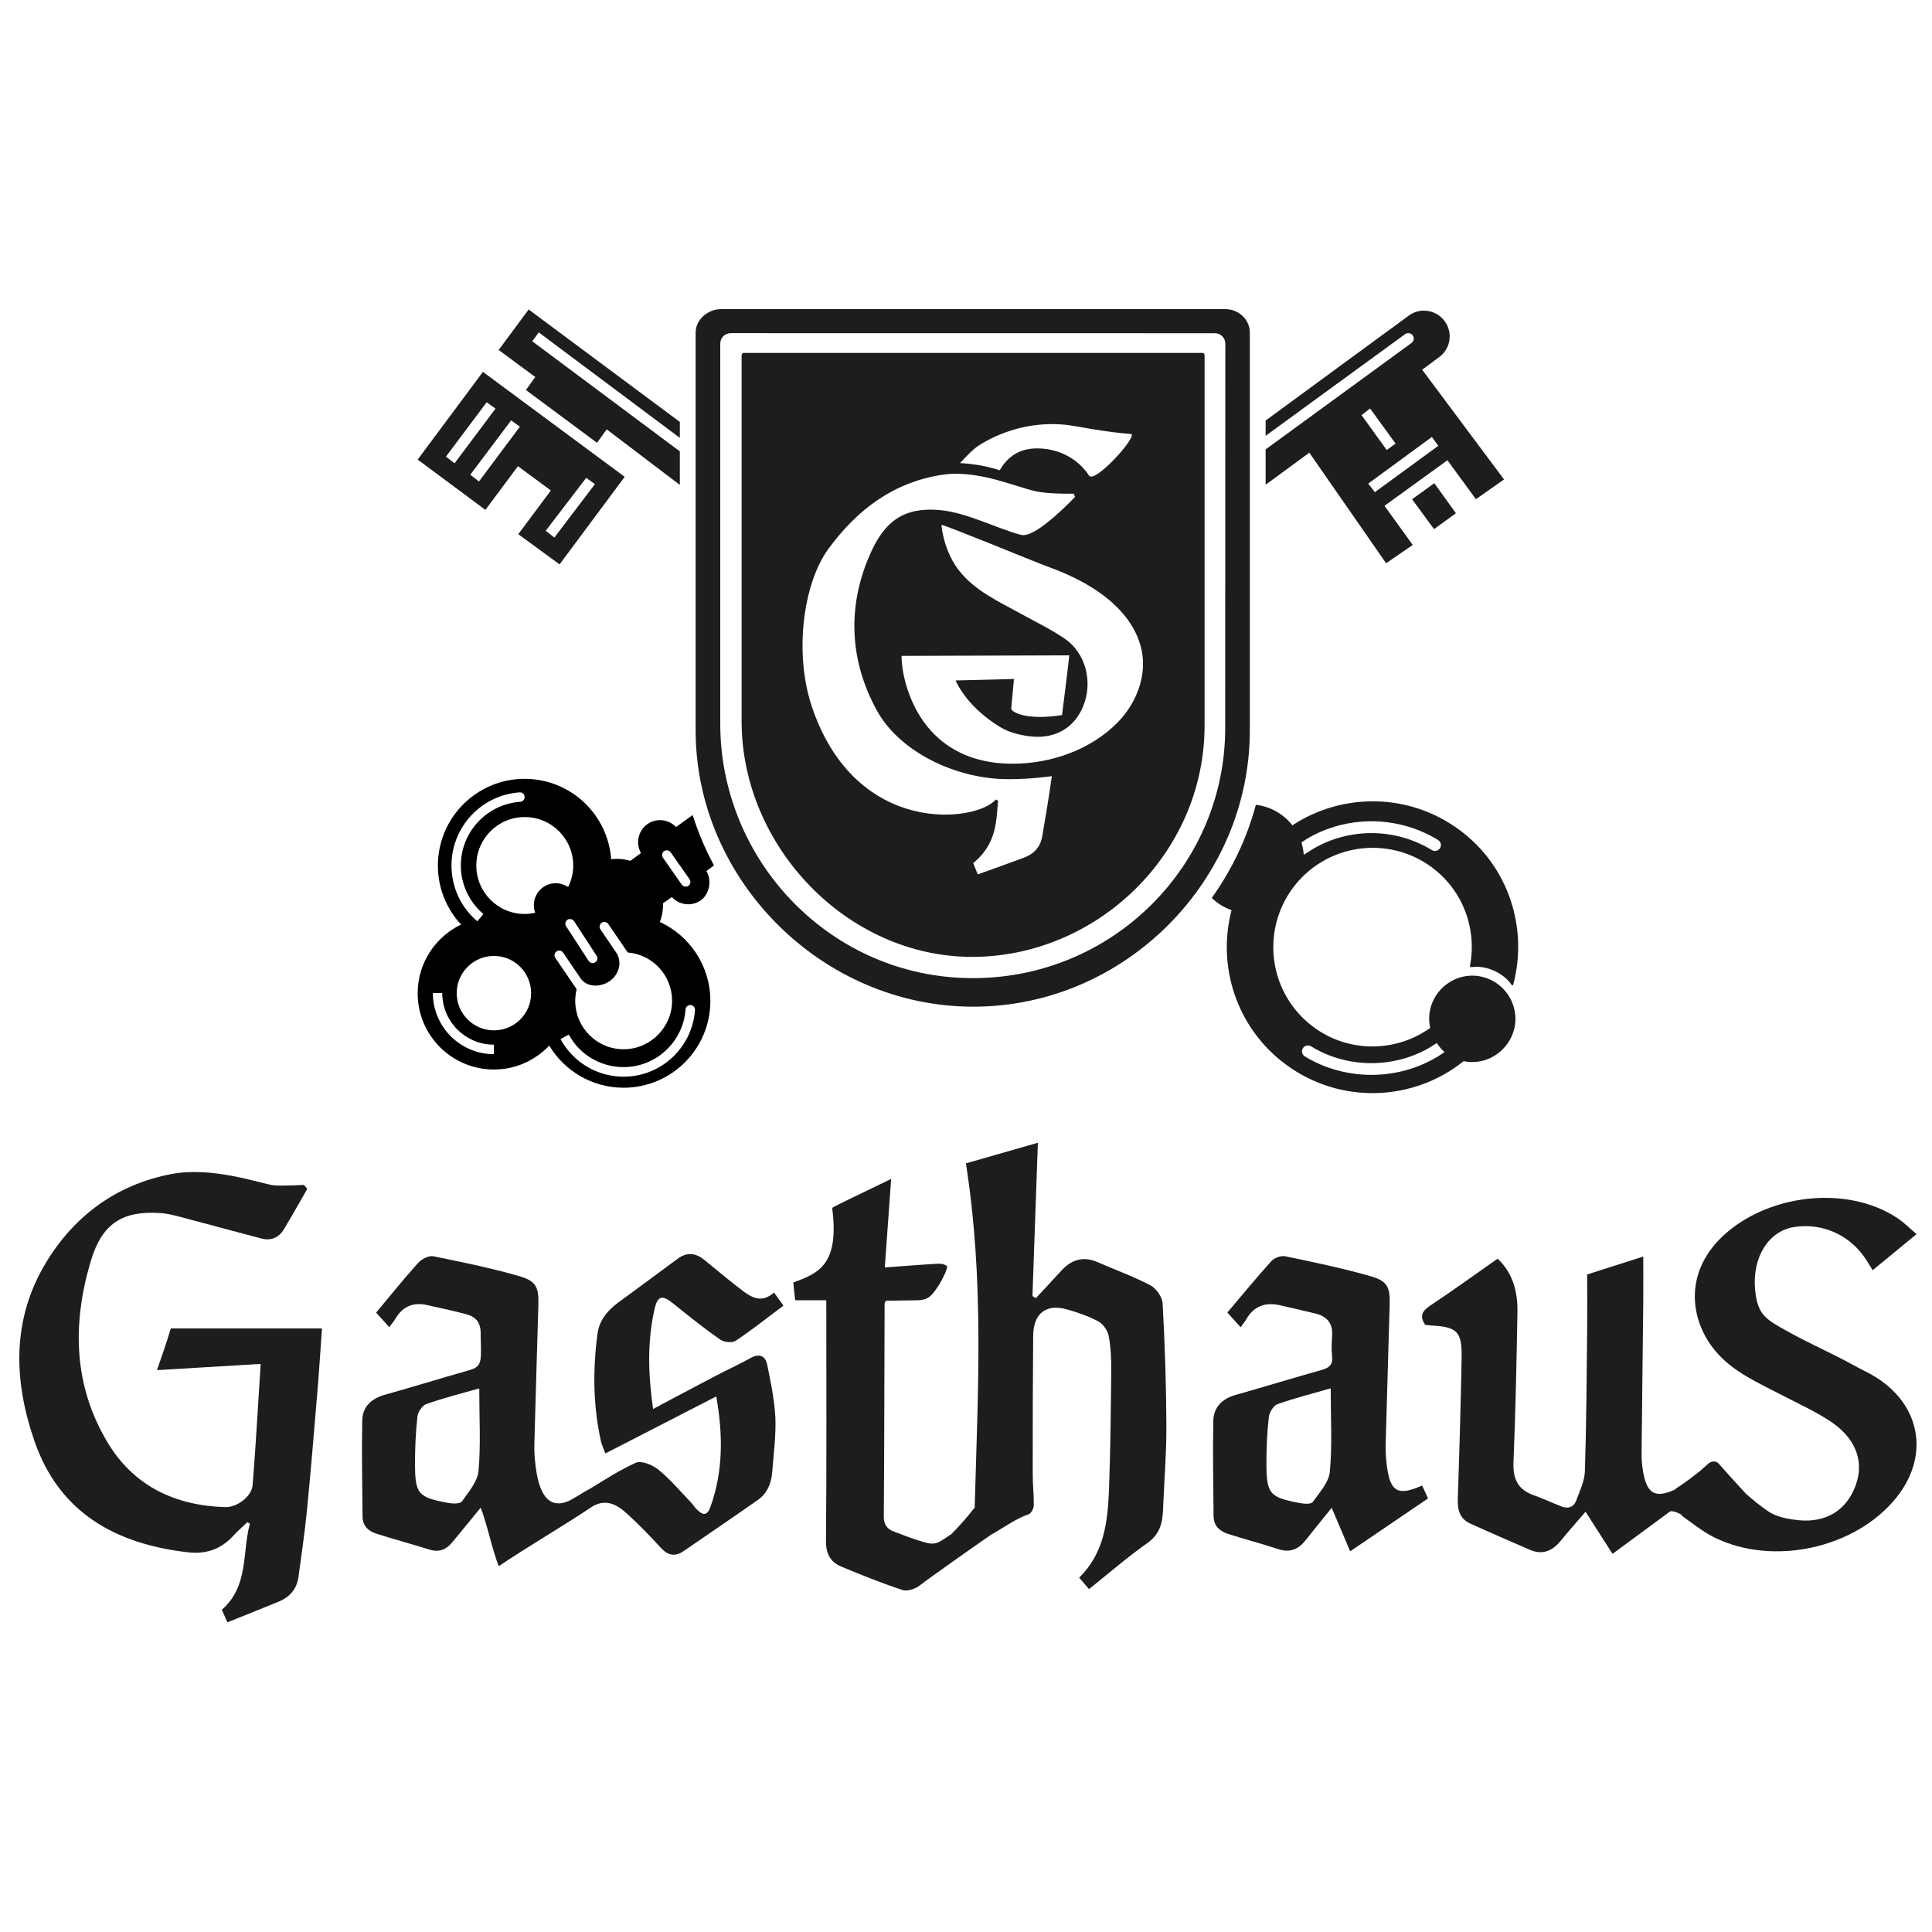
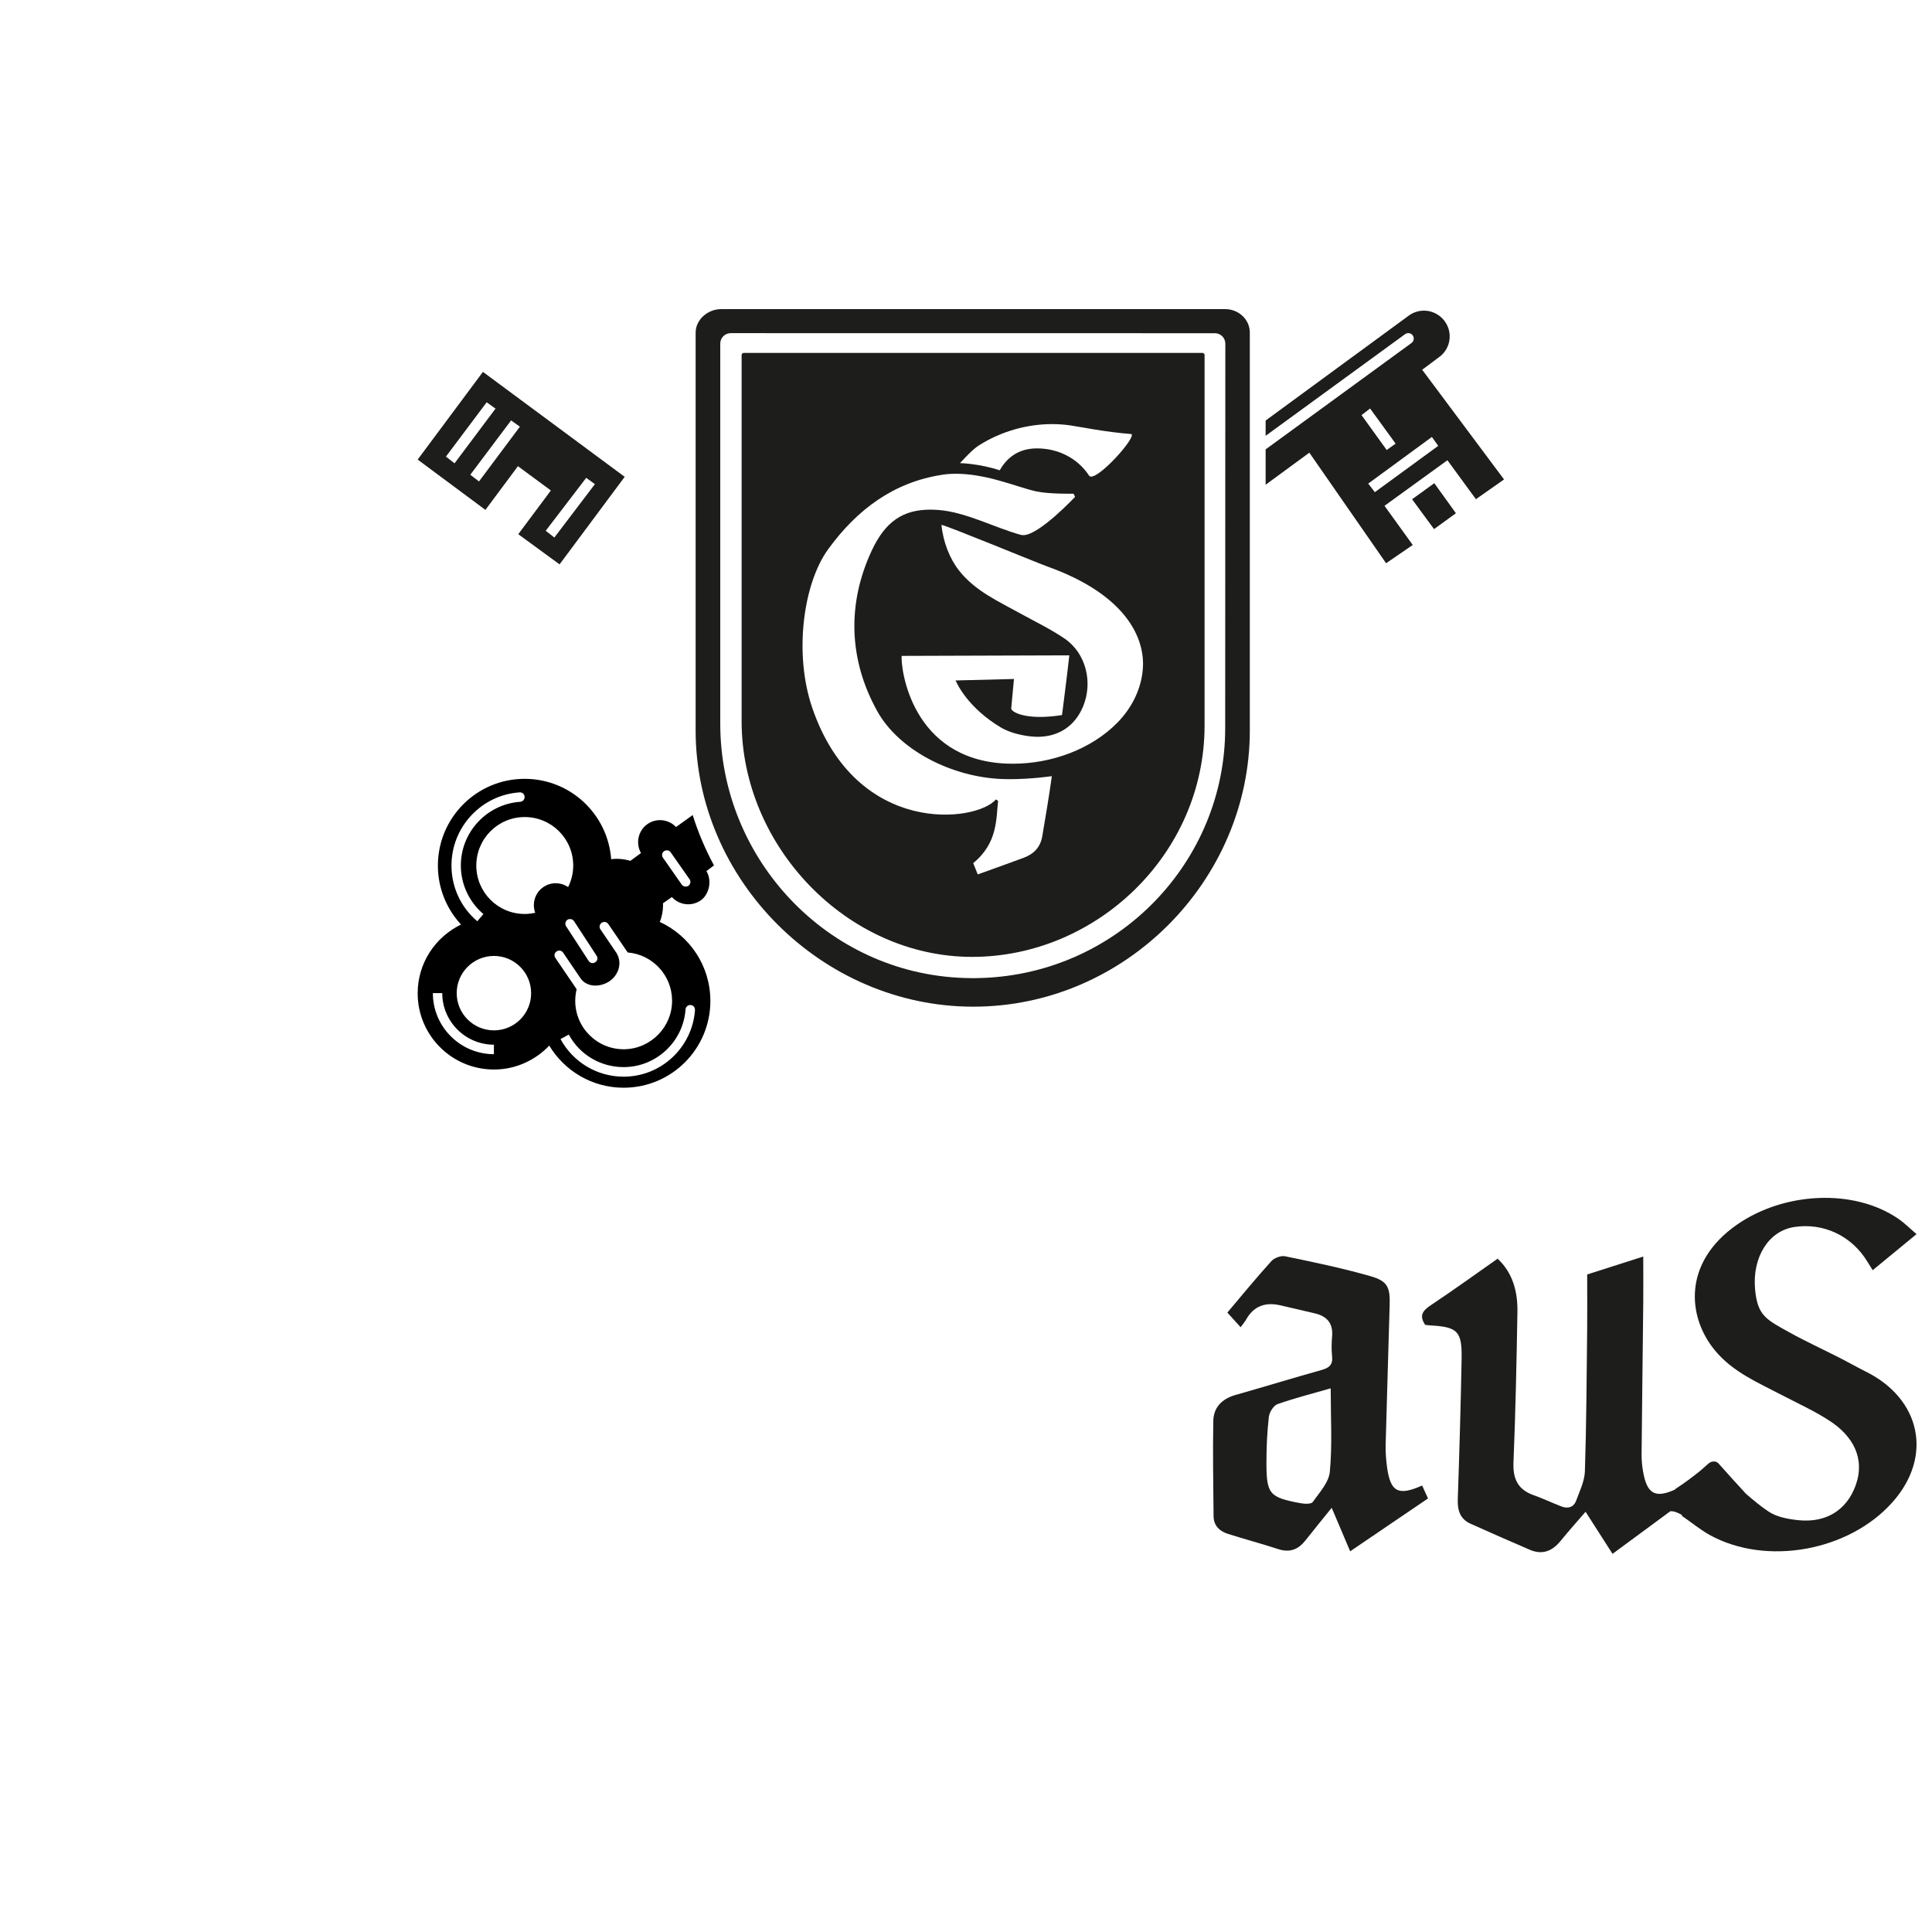
<svg xmlns="http://www.w3.org/2000/svg" fill="none" viewBox="0 0 500 500" height="500" width="500">
-   <path fill="#1D1D1B" d="M79.516 307.683C79.516 307.683 75.532 314.75 73.436 318.197C72.137 320.328 70.093 321.159 67.685 320.535C60.705 318.717 53.741 316.794 46.761 314.958C45.08 314.525 43.383 314.074 41.668 313.953C31.812 313.243 26.425 316.534 23.498 326.356C18.682 342.499 18.942 358.522 27.88 373.367C34.653 384.626 45.323 389.632 58.245 390.048C61.328 390.152 65.139 387.311 65.382 384.297C66.213 374.094 66.75 363.875 67.46 352.979C58.21 353.551 49.497 354.053 40.629 354.59C41.824 351.022 43.019 347.835 44.197 343.799C57.258 343.799 70.18 343.799 83.327 343.799C82.928 349.445 82.582 354.919 82.114 360.479C81.266 370.699 80.417 380.936 79.412 391.139C78.858 396.803 77.992 402.45 77.247 408.08C76.831 411.25 74.96 413.345 72.068 414.523C67.72 416.307 63.337 418.057 58.851 419.858C58.297 418.594 57.846 417.572 57.413 416.602C64.429 410.47 62.627 401.809 64.671 394.326C64.446 394.205 64.238 394.066 64.013 393.945C62.818 395.088 61.553 396.162 60.462 397.375C57.223 400.926 53.377 402.294 48.527 401.722C29.941 399.557 15.374 391.537 8.965 373.072C3.508 357.396 2.954 341.512 11.961 326.667C19.392 314.438 30.34 306.522 44.388 303.837C54.919 301.828 67.27 306.245 70.699 306.747C72.276 306.99 78.685 306.661 78.685 306.661L79.516 307.683Z" />
  <path fill="#1D1D1B" d="M482.834 354.951C480.496 353.791 478.244 352.492 475.923 351.314C471.627 349.131 467.245 347.122 463.036 344.783C457.06 341.458 454.808 340.505 454.201 333.542C453.509 325.4 457.666 318.593 464.317 317.554C471.939 316.376 479.249 319.84 483.302 326.561C483.718 327.254 484.168 327.947 484.653 328.726C488.499 325.574 492.136 322.577 495.999 319.39C494.371 318.004 492.933 316.549 491.27 315.406C479.734 307.507 461.65 308.477 449.49 316.965C435.477 326.752 436.637 340.817 443.843 349.512C448.468 355.09 454.894 357.775 461.044 360.997C465.235 363.179 469.566 365.137 473.515 367.717C479.543 371.632 482.765 377.435 480.236 384.433C477.932 390.79 472.615 394.168 465.426 393.423C462.793 393.146 459.883 392.626 457.752 391.223C455.691 389.855 453.768 388.261 451.846 386.581C449.473 384 447.099 381.402 444.778 378.769C444.086 377.972 442.873 378.128 442.146 378.769C441.401 379.427 440.673 380.068 439.928 380.726C437.954 382.285 435.962 383.809 433.831 385.178C433.675 385.282 433.554 385.403 433.433 385.524C428.201 387.88 426.14 386.494 425.17 380.518C424.962 379.184 424.824 377.833 424.841 376.482C424.962 363.318 425.135 350.136 425.274 336.971C425.309 333.109 425.274 329.246 425.274 325.193C420.32 326.786 415.401 328.345 410.759 329.835C410.759 334.772 410.811 339.327 410.759 343.865C410.62 356.164 410.568 368.462 410.17 380.761C410.083 383.307 408.836 385.871 407.918 388.348C407.277 390.08 405.804 390.53 404.107 389.872C401.682 388.937 399.326 387.811 396.884 386.945C392.813 385.49 391.514 382.735 391.687 378.44C392.224 365.466 392.484 352.492 392.709 339.518C392.796 334.252 391.497 329.402 387.582 325.747C381.762 329.818 376.132 333.905 370.347 337.751C368.234 339.154 367.177 340.418 368.84 342.878C369.204 342.913 369.689 342.982 370.156 343.017C377.206 343.398 378.384 344.506 378.263 351.608C378.038 363.716 377.691 375.807 377.276 387.897C377.172 390.79 377.795 393.094 380.584 394.341C385.677 396.627 390.787 398.879 395.914 401.079C399.118 402.465 401.682 401.46 403.83 398.845C406.047 396.143 408.368 393.527 410.343 391.24C412.681 394.878 414.968 398.464 417.323 402.136C422.607 398.238 427.457 394.67 432.289 391.102C433.329 391.05 434.403 391.552 435.355 392.124C435.303 392.159 435.251 392.21 435.2 392.245C437.85 394.081 440.032 395.883 442.44 397.234C457.198 405.392 478.556 401.374 489.746 388.798C500.347 376.915 497.09 362.001 482.834 354.951Z" />
  <path fill="#1D1D1B" d="M321.068 343.485C319.959 342.255 318.989 341.181 317.638 339.691C321.397 335.239 325.104 330.718 329.019 326.388C329.781 325.539 331.513 324.898 332.604 325.124C340.035 326.665 347.484 328.207 354.776 330.303C359.106 331.55 359.782 333.178 359.643 337.699C359.314 349.79 358.916 361.88 358.604 373.971C358.552 375.807 358.708 377.643 358.933 379.462C359.799 386.113 361.809 387.239 368.044 384.451C368.547 385.559 369.049 386.668 369.569 387.794C363.004 392.245 356.56 396.628 349.424 401.478C347.778 397.615 346.202 393.891 344.643 390.219C342.547 392.817 340.174 395.71 337.87 398.637C335.999 401.01 333.799 401.894 330.803 400.906C326.507 399.503 322.124 398.343 317.811 396.974C315.611 396.281 314.087 394.826 314.07 392.367C314.001 384.156 313.845 375.946 314.001 367.735C314.07 364.201 316.27 362.002 319.751 361.014C327.165 358.918 334.527 356.649 341.958 354.571C343.881 354.034 344.989 353.289 344.747 351.054C344.556 349.339 344.608 347.573 344.747 345.84C345.041 342.428 343.396 340.609 340.208 339.882C337.212 339.206 334.215 338.444 331.201 337.786C327.511 336.972 324.532 337.959 322.557 341.389C322.194 342.064 321.674 342.653 321.068 343.485ZM344.383 359.299C339.602 360.685 335.047 361.828 330.629 363.387C329.59 363.751 328.516 365.483 328.378 366.696C327.927 370.611 327.754 374.577 327.754 378.527C327.754 386.685 328.516 387.534 336.571 389.024C337.61 389.214 339.342 389.301 339.741 388.712C341.49 386.252 343.915 383.619 344.158 380.882C344.816 373.988 344.383 367.008 344.383 359.299Z" />
-   <path fill="#1D1D1B" d="M198.534 353.115C198.118 351.054 196.628 350.153 194.359 351.4C191.328 353.08 188.158 354.535 185.075 356.146C179.791 358.9 174.543 361.706 169.017 364.651C167.753 355.713 167.458 347.156 169.433 338.651C170.213 335.273 171.442 335.1 174.231 337.352C178.215 340.557 182.216 343.761 186.391 346.689C187.361 347.364 189.474 347.607 190.375 347C194.602 344.194 198.568 341.024 202.76 337.889C201.703 336.417 201.045 335.516 200.3 334.494C197.373 337.196 194.74 335.984 192.332 334.147C188.937 331.567 185.664 328.847 182.39 326.145C180.086 324.257 177.834 323.928 175.322 325.798C170.299 329.557 165.224 333.247 160.166 336.971C157.36 339.032 155.125 341.544 154.64 345.147C153.393 354.414 153.48 363.664 155.489 372.844C155.697 373.814 156.147 374.732 156.667 376.153C166.367 371.164 175.686 366.366 185.369 361.395C187.119 371.251 187.188 380.691 183.879 389.941C183.013 392.349 181.905 392.331 180.086 390.374C179.618 389.872 179.272 389.283 178.804 388.798C176.05 385.94 173.486 382.856 170.438 380.379C168.913 379.132 165.986 377.902 164.548 378.56C160.426 380.431 156.58 382.908 152.648 385.316C151.211 386.009 150.552 386.58 147.66 388.226C141.718 391.136 139.466 386.078 138.635 379.6C138.392 377.694 138.237 375.737 138.288 373.814C138.6 361.828 138.981 349.824 139.328 337.837C139.466 333.125 138.826 331.549 134.322 330.25C127.029 328.154 119.581 326.613 112.133 325.123C110.955 324.88 109.084 325.868 108.183 326.872C104.442 331.012 100.96 335.377 97.34 339.708C98.622 341.128 99.644 342.271 100.735 343.467C101.324 342.67 101.895 342.012 102.346 341.267C104.199 338.114 106.919 336.954 110.452 337.733C113.83 338.478 117.225 339.223 120.586 340.089C123.08 340.747 124.431 342.219 124.397 345.095C124.379 347.018 124.552 348.802 124.448 350.898C124.345 353.236 123.53 354.016 121.521 354.587C114.194 356.649 106.936 358.918 99.609 360.962C96.145 361.932 93.824 364.01 93.754 367.579C93.581 375.876 93.754 384.19 93.824 392.487C93.841 394.86 95.313 396.246 97.374 396.904C101.965 398.359 106.607 399.624 111.197 401.044C113.657 401.806 115.51 401.027 117.052 399.139C119.546 396.09 122.058 393.042 124.397 390.201C125.904 393.804 127.445 401.373 129.091 405.323C136.227 400.473 146.205 394.67 152.77 390.218C156.546 387.637 159.542 389.283 162.158 391.638C165.241 394.427 168.151 397.424 170.957 400.507C172.863 402.586 174.699 402.967 177.02 401.356C183.377 396.956 189.786 392.643 196.109 388.209C198.551 386.494 199.625 383.878 199.85 380.968C200.214 376.239 200.855 371.493 200.664 366.782C200.404 362.191 199.469 357.618 198.534 353.115ZM123.842 380.656C123.6 383.411 121.296 386.095 119.564 388.555C119.113 389.196 117.277 389.179 116.169 388.988C108.166 387.533 107.421 386.702 107.404 378.734C107.404 374.698 107.577 370.627 108.027 366.626C108.166 365.431 109.275 363.733 110.331 363.369C114.748 361.81 119.304 360.667 124.033 359.316C124.033 366.972 124.448 373.866 123.842 380.656Z" />
-   <path fill="#1D1D1B" d="M300.888 337.336C300.801 335.69 299.242 333.438 297.753 332.659C293.336 330.338 288.607 328.623 284.017 326.631C280.31 325.02 277.279 326.007 274.663 328.865C272.48 331.256 270.263 333.611 268.081 335.967C267.786 335.794 267.492 335.604 267.197 335.43C267.665 322.248 268.133 309.049 268.6 295.746C262.035 297.634 255.696 299.436 249.98 301.081C254.76 331.619 253.063 360.01 252.249 390.167C250.326 392.627 248.265 394.965 246.047 397.2C246.03 397.182 246.03 397.165 246.013 397.148C241.908 399.971 241.907 400.006 237.127 398.481C235.204 397.875 233.333 397.096 231.428 396.403C229.626 395.745 228.708 394.636 228.726 392.523C228.864 377.713 228.864 352.198 228.934 337.388C228.934 337.145 229.159 336.885 229.28 336.625C230.856 336.625 235.187 336.522 236.711 336.522C240.141 336.539 240.868 335.777 243.033 332.503C243.622 331.619 245.424 328.069 245.077 327.705C244.592 327.185 243.536 326.995 242.739 327.047C238.235 327.306 233.749 327.67 228.986 328.017C229.557 320.049 230.094 312.687 230.631 305.1C224.949 307.906 215.336 312.375 215.371 312.635C217.241 327.185 211.958 329.506 205.307 331.897L205.774 336.504H213.846C213.846 354.242 213.95 381.662 213.76 398.689C213.725 402.015 214.868 404.232 217.674 405.41C222.906 407.593 228.189 409.723 233.558 411.49C234.806 411.906 236.867 411.213 238.01 410.33C240.262 408.563 252.595 399.85 256.493 397.182C259.818 395.329 263.023 392.938 266.193 391.899C266.851 391.691 267.544 390.375 267.544 389.578C267.561 385.802 267.267 385.092 267.267 381.316C267.249 368.619 267.284 358.347 267.388 345.667C267.44 339.882 270.766 337.318 276.222 338.895C278.993 339.691 281.765 340.644 284.277 341.995C285.506 342.671 286.667 344.351 286.927 345.737C287.481 348.664 287.62 351.695 287.585 354.692C287.481 365.05 287.394 375.409 286.996 385.767C286.667 393.943 285.714 402.032 279.288 408.286C280.189 409.325 280.968 410.243 281.834 411.265C287.031 407.125 291.777 402.968 296.904 399.365C300.126 397.096 300.871 394.203 300.992 390.704C301.269 383.446 301.893 376.188 301.858 368.948C301.823 358.416 301.46 347.867 300.888 337.336Z" />
  <path fill="#1D1D1B" d="M317.096 80H186.629C183.165 80 180.029 82.719 180.029 86.097V189.04C180.029 227.703 212.681 260.527 251.88 260.527C291.287 260.527 323.453 227.72 323.453 189.04V86.097C323.471 82.702 320.561 80 317.096 80ZM317.079 188.469C317.079 223.008 289.433 251.814 254.236 253.096C252.607 253.166 250.996 253.166 249.386 253.096C213.928 251.849 186.404 222.125 186.404 187.326V88.903C186.404 87.431 187.616 86.219 189.106 86.219L314.429 86.236C315.901 86.236 317.114 87.448 317.114 88.921L317.079 188.469Z" />
  <path fill="#1D1D1B" d="M311.173 91.328H251.586H192.501C192.19 91.328 191.93 91.588 191.93 91.9V186.667C191.93 219.024 219.211 247.64 251.586 247.64C283.683 247.64 311.744 221.137 311.744 187.724V91.882C311.744 91.588 311.484 91.328 311.173 91.328ZM253.422 115.215C259.155 111.612 265.79 109.758 272.285 109.758C273.844 109.758 275.421 109.862 276.945 110.088C279.872 110.503 285.692 111.768 292.812 112.339C294.024 113.171 285.017 123.339 282.384 123.339C282.141 123.339 281.951 123.252 281.83 123.062C278.868 118.541 273.792 116.046 268.388 116.046C263.174 116.029 260.351 118.887 258.722 121.711C253.353 119.944 248.451 119.857 248.451 119.857C249.663 118.558 251.724 116.272 253.422 115.215ZM269.739 216.426C269.271 219.232 267.556 221.016 264.941 221.986C261.026 223.441 257.094 224.844 253.041 226.299C252.59 225.173 252.209 224.238 251.863 223.372C258.289 218.158 257.787 211.714 258.307 207.263C258.116 207.141 257.926 207.02 257.735 206.899C252.764 212.788 221.706 216.651 210.221 183.22C205.423 169.276 207.831 151.054 214.344 142.116C221.827 131.844 231.285 124.794 243.843 122.871C245.003 122.681 246.216 122.611 247.429 122.611C250.962 122.611 254.652 123.304 258.099 124.239C263.191 125.643 265.149 126.491 268.163 127.167C271.471 127.894 277.846 127.773 277.846 127.773L278.227 128.587C278.227 128.587 268.942 138.495 264.837 138.495C264.56 138.495 264.283 138.461 264.005 138.374C257.51 136.573 249.923 132.519 242.89 131.982C242.163 131.93 241.453 131.896 240.76 131.896C233.692 131.896 229.085 134.979 225.569 142.566C219.263 156.146 219.558 170.592 227.024 184.034C232.688 194.237 246.459 201.165 259.467 201.616C260.091 201.633 260.732 201.65 261.355 201.65C266.916 201.65 272.216 200.871 272.216 200.871C271.523 205.894 270.588 211.437 269.739 216.426ZM295.774 172.966C295.427 177.92 293.21 182.926 289.122 187.083C282.401 193.89 272.181 197.649 262.152 197.649C261.528 197.649 260.905 197.632 260.281 197.614C235.892 196.471 233.086 173.052 233.346 169.744L276.737 169.605C276.217 174.49 274.953 184.138 274.849 185.056C272.666 185.403 270.796 185.541 269.185 185.541C263.85 185.541 261.65 184 261.702 183.324C261.875 181.401 262.083 179.132 262.412 175.72C257.25 175.841 252.261 175.98 247.307 176.101C247.758 177.157 250.633 183.237 258.982 188.243C261.026 189.473 263.659 190.166 266.119 190.512C266.95 190.616 267.73 190.686 268.509 190.686C274.035 190.686 278.227 187.845 280.305 182.822C282.904 176.551 281.033 169.016 275.507 165.257C271.887 162.798 267.886 160.875 264.023 158.744C258.359 155.609 252.4 152.959 248.26 147.728C245.818 144.662 244.12 140.401 243.635 135.828C245.54 136.209 266.985 145.095 271.038 146.602C291.824 154.033 296.311 165.465 295.774 172.966Z" />
-   <path fill="#1D1D1B" d="M380.29 252.52C374.574 252.901 370.018 257.63 369.863 263.347C369.845 264.247 369.949 265.148 370.122 265.997C370.122 266.135 368.425 267.123 367.871 267.469C359.348 272.302 348.401 272.042 340 265.841C328.55 257.422 326.125 241.331 334.544 229.864C342.962 218.466 359.037 216.006 370.486 224.407C378.731 230.487 382.248 240.534 380.429 249.957C380.377 250.147 380.567 250.338 380.758 250.303C385.071 249.68 389.453 252.174 391.203 254.911C391.324 255.067 391.567 255.032 391.619 254.824C395.499 240.274 390.51 224.182 377.623 214.724C364.58 205.128 347.431 205.163 334.63 213.494C334.578 213.546 334.544 213.581 334.492 213.616C332.222 210.723 328.862 208.731 325.017 208.281C322.713 216.889 318.867 225.013 313.602 232.392C315.057 233.795 316.806 234.869 318.729 235.545C314.918 250.078 320.011 266.101 332.863 275.558C346.929 285.899 365.775 285.068 378.766 274.64C379.476 274.779 380.186 274.848 380.914 274.865C387.046 274.935 392.19 269.825 392.19 263.693C392.19 257.284 386.786 252.122 380.29 252.52ZM338.337 217.011C340.554 215.712 342.893 214.69 345.318 213.962C354.256 211.243 364.094 212.438 372.184 217.392C372.911 217.86 373.136 218.847 372.634 219.557C372.322 219.99 371.872 220.233 371.37 220.233C371.092 220.233 370.815 220.146 370.573 220.007C361.254 214.291 349.354 214.118 339.879 219.661L337.419 221.22C337.332 220.129 337.125 219.072 336.813 218.033L338.337 217.011ZM373.829 272.267L372.565 273.133C367.264 276.494 361.08 278.174 354.931 278.174C348.903 278.174 342.893 276.58 337.679 273.393C336.951 272.943 336.726 271.938 337.228 271.228C337.679 270.535 338.597 270.379 339.307 270.795C348.453 276.407 360.301 276.598 369.672 271.297C369.672 271.297 371.681 270.085 371.82 269.929C372.426 270.829 373.102 271.661 373.951 272.354C373.899 272.319 373.881 272.302 373.829 272.267Z" clip-rule="evenodd" fill-rule="evenodd" />
  <path fill="#1D1D1B" d="M368.059 95.69C368.059 95.69 372.961 92.052 372.961 92.017C374.364 90.753 375.23 88.934 375.178 86.89C375.091 83.305 372.112 80.394 368.509 80.394C367.141 80.394 365.841 80.828 364.785 81.538C364.75 81.538 328.374 108.248 327.543 108.837V112.786L363.642 86.475C364.282 86.024 365.166 86.163 365.616 86.804C365.789 87.046 365.876 87.341 365.876 87.618C365.876 88.051 365.685 88.484 365.304 88.761L327.543 116.303V125.448L338.854 117.151L358.722 145.767L365.616 141.038L358.306 130.905L374.589 119.109L381.968 129.19L389.243 124.08L368.059 95.69ZM354.582 105.719L361.182 114.813L358.878 116.458L352.365 107.434L354.582 105.719ZM355.812 127.371L354.097 125.154L370.57 113.081L372.216 115.384L355.812 127.371Z" clip-rule="evenodd" fill-rule="evenodd" />
  <path fill="#1D1D1B" d="M365.445 129.208L371.127 136.933L376.791 132.828L371.196 125.051L365.445 129.208Z" clip-rule="evenodd" fill-rule="evenodd" />
  <path fill="#1D1D1B" d="M124.982 96.242L108.094 118.934L125.623 131.96L134.042 120.649L142.564 126.936L134.128 138.247L144.816 146.06L161.67 123.403L124.982 96.242ZM115.404 118.171L125.952 104.106L128.239 105.752L117.638 119.904L115.404 118.171ZM123.961 124.598L121.709 122.866L132.275 108.8L134.544 110.429L123.961 124.598ZM143.465 139.114L141.23 137.364L151.71 123.663L153.962 125.291L143.465 139.114Z" clip-rule="evenodd" fill-rule="evenodd" />
-   <path fill="#1D1D1B" d="M175.943 116.816L137.748 88.322L139.428 86.018L175.943 113.317V109.194L136.813 80.094L129.053 90.573L138.528 97.571L136.103 100.932L154.516 114.599L157.01 111.117L175.943 125.494V116.816Z" clip-rule="evenodd" fill-rule="evenodd" />
  <path fill="black" d="M170.764 238.596C171.301 237.245 171.595 235.773 171.595 234.231C171.595 234.075 171.578 233.902 171.578 233.764C171.595 233.746 172.912 232.811 173.882 232.153C175.77 234.249 178.974 234.664 181.348 233.019C183.426 231.581 184.396 228.03 182.82 225.449L184.777 223.96C182.525 219.785 180.672 215.42 179.269 210.934L174.956 214.034C173.068 212.025 169.898 211.626 167.559 213.272C165.134 214.97 164.459 218.226 165.879 220.755C165.862 220.772 165.862 220.79 165.862 220.79C164.823 221.552 163.298 222.678 163.142 222.782C162.034 222.453 160.839 222.262 159.591 222.262C159.106 222.262 158.621 222.297 158.171 222.366C157.305 210.726 147.639 201.562 135.774 201.562C123.372 201.562 113.325 211.626 113.325 224.029C113.325 229.901 115.611 235.271 119.318 239.272C112.701 242.459 108.094 249.197 108.094 257.061C108.094 267.957 116.928 276.791 127.841 276.791C133.47 276.791 138.545 274.383 142.148 270.607C146.08 277.12 153.217 281.502 161.393 281.502C173.795 281.502 183.842 271.438 183.842 259.036C183.842 249.925 178.472 242.165 170.764 238.596ZM171.872 220.27C172.08 220.131 172.323 220.062 172.565 220.062C172.964 220.062 173.327 220.235 173.57 220.582L178.455 227.545C178.853 228.099 178.697 228.862 178.143 229.26C177.952 229.399 177.693 229.451 177.45 229.451C177.069 229.451 176.688 229.295 176.445 228.948L171.578 221.985C171.18 221.431 171.318 220.668 171.872 220.27ZM154.412 247.361C154.793 247.933 154.62 248.678 154.031 249.041C153.477 249.423 152.715 249.267 152.351 248.695L146.513 239.722C146.132 239.168 146.306 238.406 146.86 238.025C147.068 237.886 147.293 237.852 147.535 237.852C147.934 237.852 148.332 238.025 148.557 238.389L154.412 247.361ZM116.841 223.994C116.841 213.965 124.653 205.72 134.492 205.062C135.202 205.01 135.774 205.564 135.774 206.291C135.774 206.932 135.272 207.452 134.631 207.504C126.056 208.11 119.266 215.264 119.266 223.994C119.266 228.827 121.397 233.417 125.104 236.552L123.527 238.423C119.249 234.82 116.841 229.554 116.841 223.994ZM127.841 272.824C119.128 272.824 112.026 265.74 112.026 257.009H114.451C114.451 264.371 120.462 270.365 127.823 270.365V272.824H127.841ZM127.841 266.658C122.523 266.658 118.192 262.345 118.192 257.027C118.192 251.709 122.523 247.396 127.841 247.396C133.141 247.396 137.454 251.709 137.454 257.027C137.471 262.345 133.158 266.658 127.841 266.658ZM140.572 229.606C138.424 231.113 137.645 233.85 138.511 236.241C137.627 236.414 136.709 236.535 135.791 236.535C128.863 236.535 123.268 230.923 123.268 224.012C123.268 217.066 128.863 211.453 135.791 211.453C142.737 211.453 148.349 217.066 148.349 224.012C148.349 225.986 147.865 227.892 147.033 229.572C145.128 228.29 142.564 228.203 140.572 229.606ZM144.036 246.235C144.591 245.837 145.353 245.976 145.734 246.547L150.255 253.199C150.255 253.216 150.255 253.216 150.255 253.216C152.143 255.78 155.677 255.364 157.807 253.892C160.007 252.35 161.168 249.267 159.539 246.616L155.382 240.502C155.001 239.965 155.157 239.203 155.711 238.804C155.919 238.666 156.162 238.596 156.404 238.596C156.82 238.596 157.201 238.787 157.426 239.133L162.449 246.495C168.858 247.032 173.882 252.35 173.934 258.898C174.003 265.688 168.512 271.369 161.705 271.542C154.655 271.716 148.869 266.017 148.869 259.001C148.869 257.98 149.008 256.957 149.233 256.005L143.742 247.933C143.326 247.379 143.465 246.616 144.036 246.235ZM178.645 260.093C179.338 260.093 179.858 260.63 179.858 261.323V261.426C179.182 271.023 171.162 278.644 161.393 278.644C154.551 278.644 148.315 274.903 145.058 268.909L147.206 267.749C150.012 272.963 155.451 276.167 161.375 276.167C169.846 276.167 176.826 269.568 177.415 261.236C177.467 260.595 178.004 260.093 178.645 260.093Z" />
</svg>